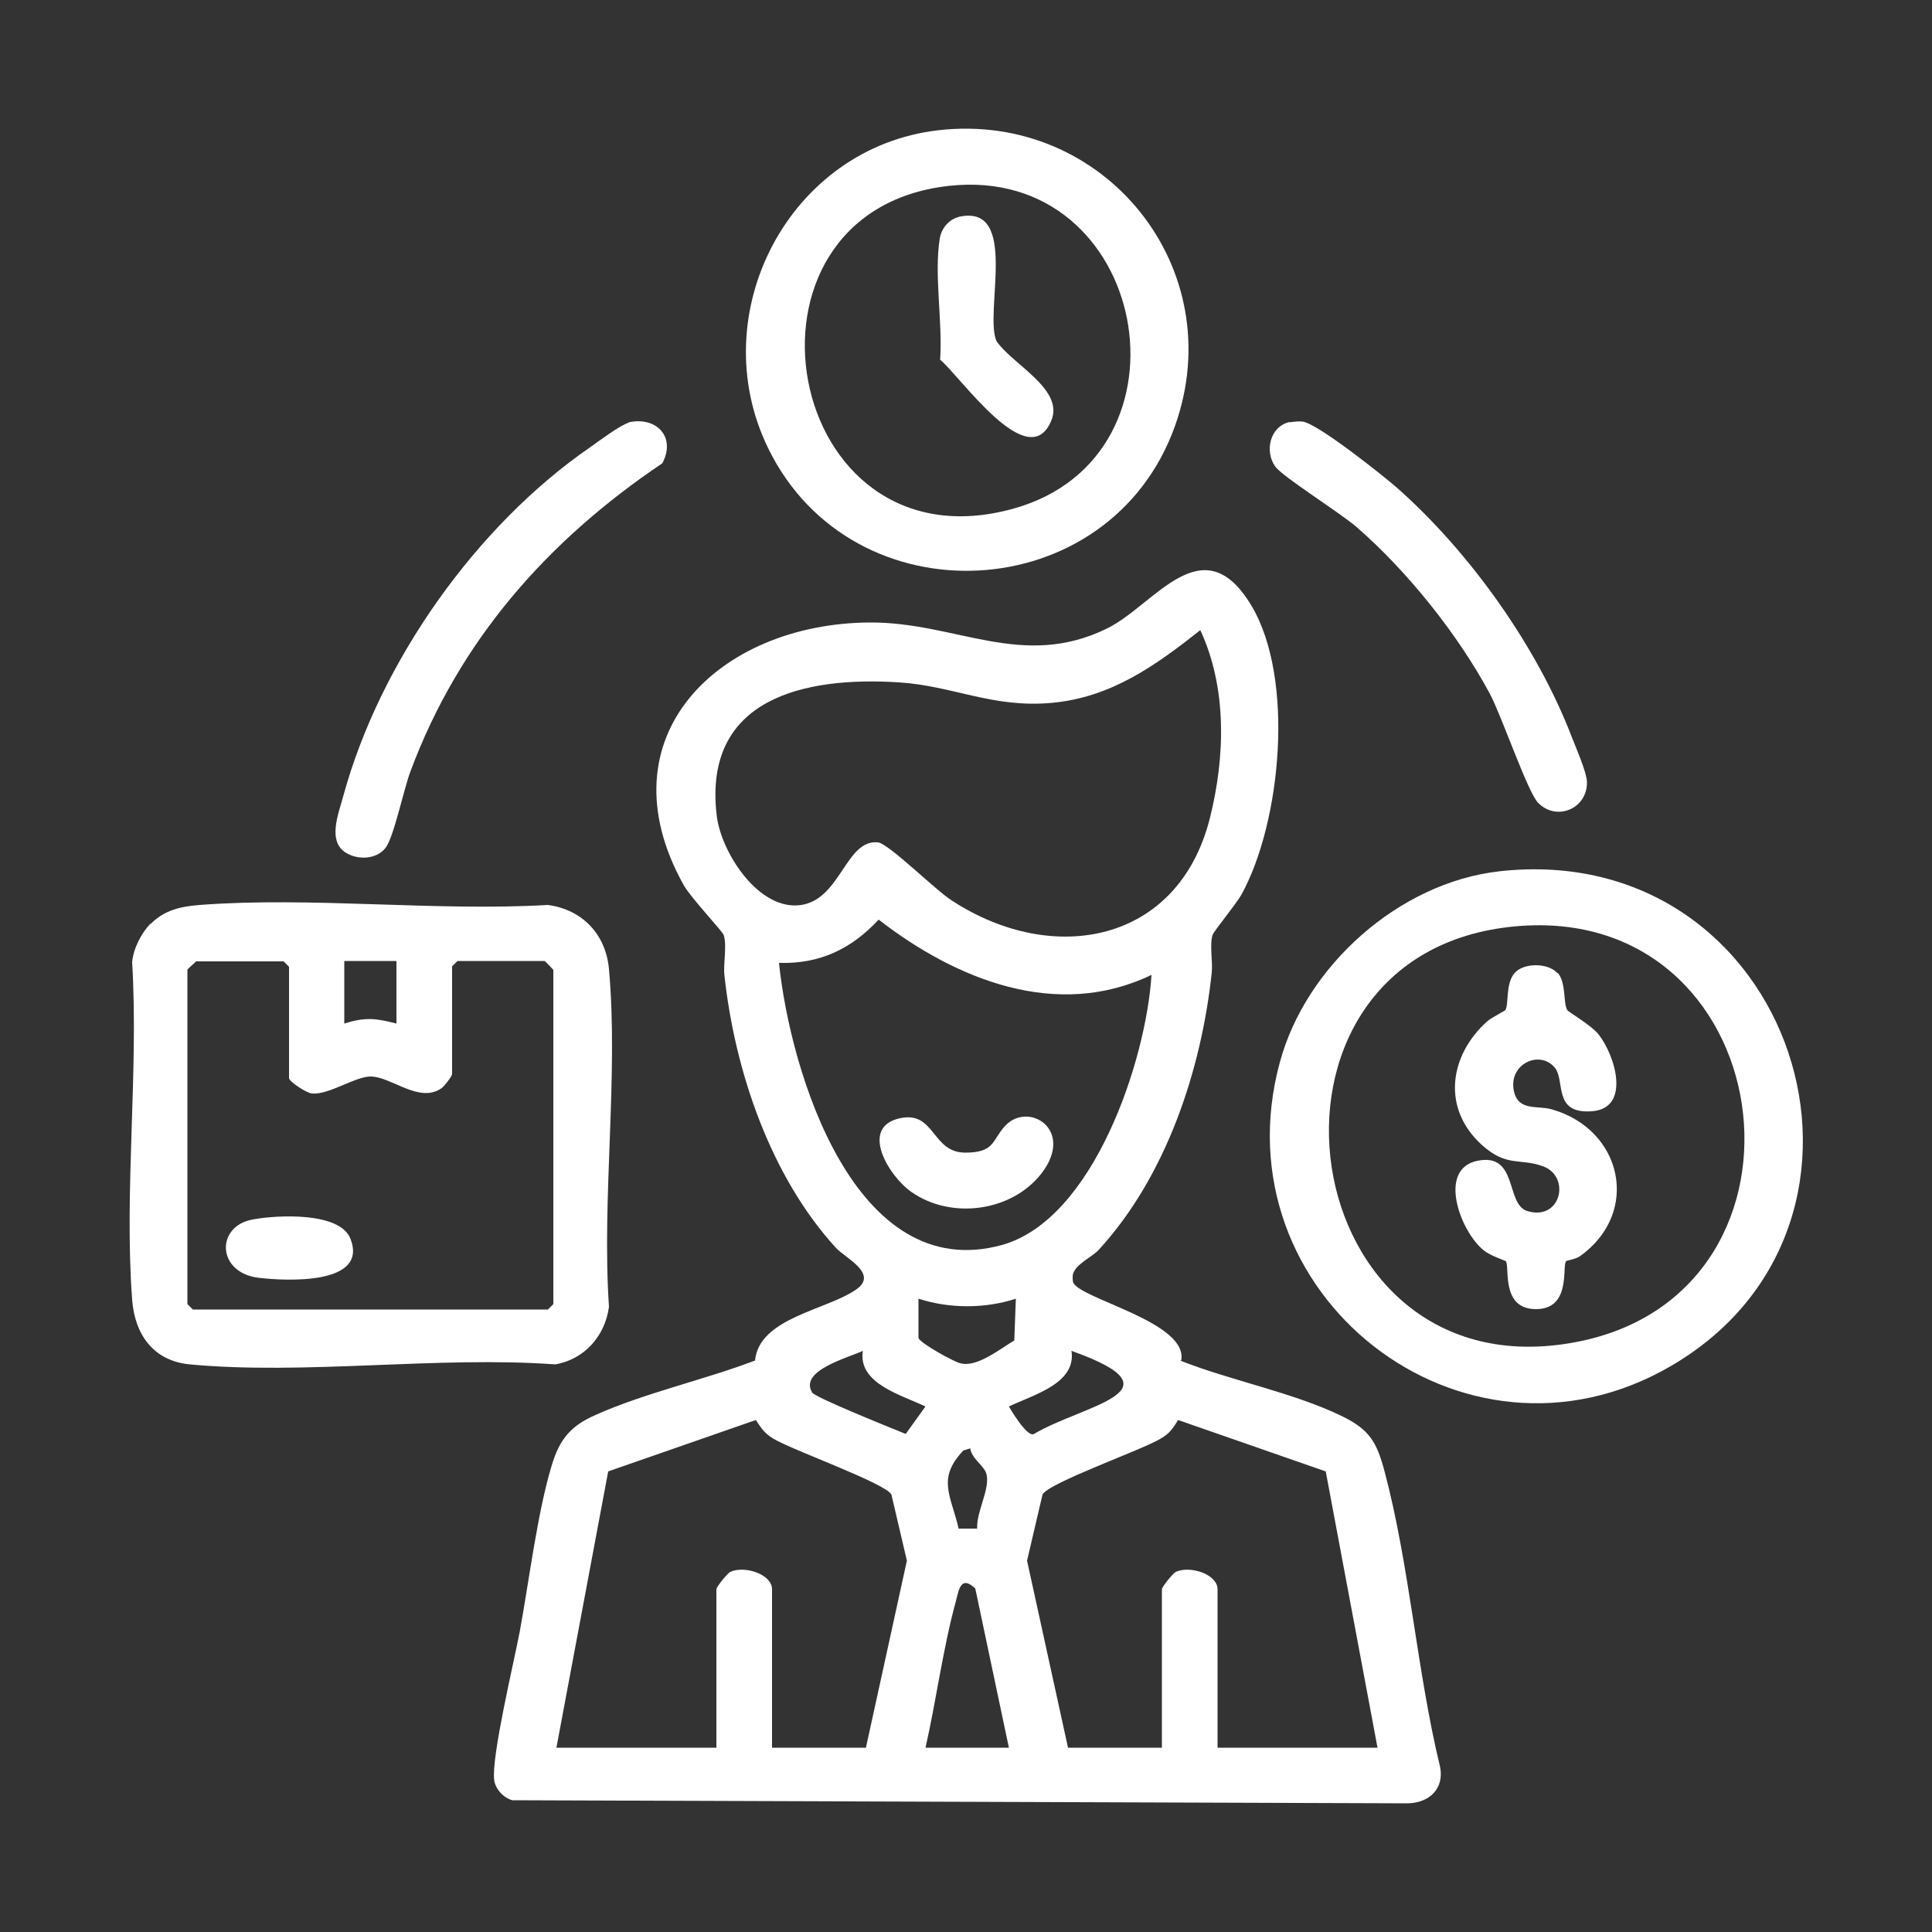
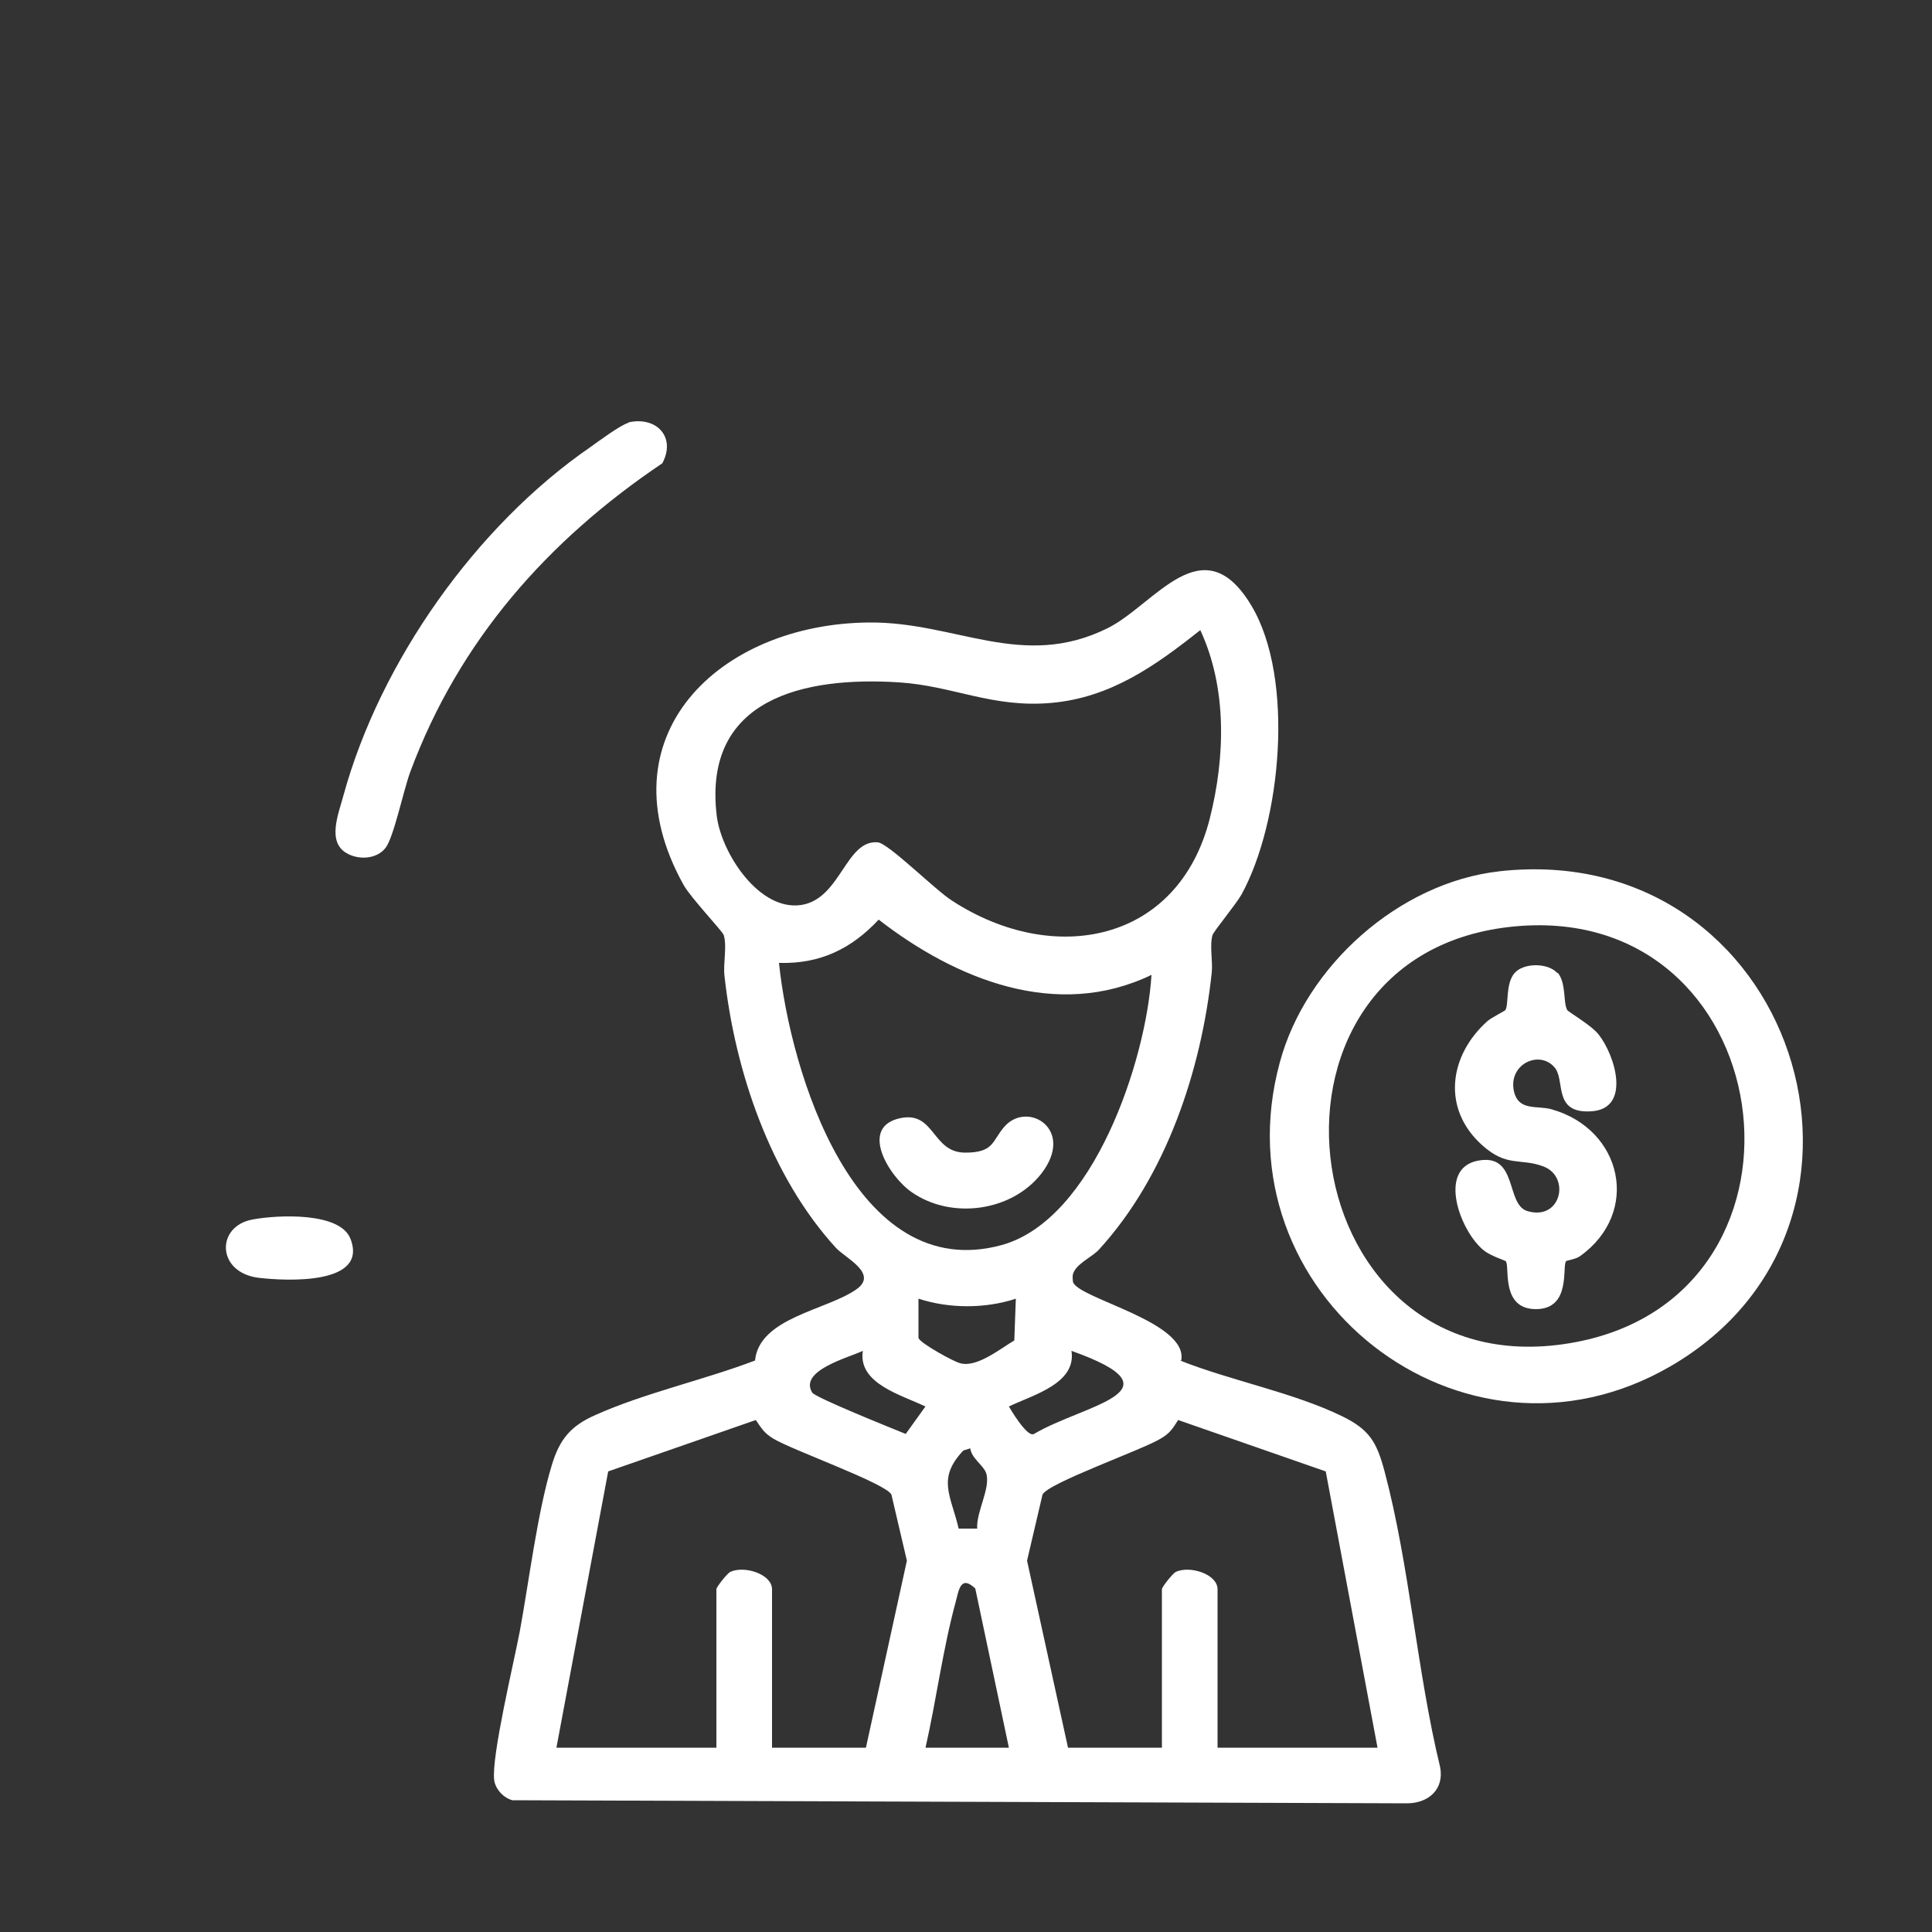
<svg xmlns="http://www.w3.org/2000/svg" id="Layer_1" data-name="Layer 1" viewBox="0 0 50 50">
  <rect x="0" y="0" width="50" height="50" fill="#333333" stroke="none" />
  <defs>
    <style>
      .cls-1 {
        fill: #fff;
      }
    </style>
  </defs>
  <path class="cls-1" d="M30.54,35.21c1.31.52,2.94.83,4.19,1.44.72.35.9.68,1.1,1.42.65,2.44.84,5.19,1.44,7.66.11.57-.29.93-.84.94l-23.17-.08c-.23-.06-.44-.29-.47-.52-.08-.59.51-3.05.66-3.84.24-1.3.46-3.1.83-4.31.2-.67.49-1.02,1.13-1.3,1.27-.57,2.82-.91,4.13-1.41.11-1.11,1.85-1.3,2.62-1.84.59-.41-.3-.82-.53-1.08-1.69-1.85-2.61-4.57-2.88-7.03-.04-.32.07-.77-.02-1.06-.03-.1-.85-.96-1.04-1.3-2.14-3.85.93-6.76,4.8-6.79,2.25-.02,3.96,1.24,6.17.15,1.23-.61,2.47-2.69,3.73-.58,1.12,1.88.77,5.59-.26,7.47-.14.25-.72.95-.75,1.05-.08.27.01.67-.02.97-.27,2.53-1.18,5.27-2.92,7.17-.18.2-.65.39-.68.68,0,.05,0,.11.01.16.14.43,2.99,1.03,2.8,2.03ZM31.06,16.31c-1.16.92-2.31,1.74-3.84,1.88s-2.55-.44-3.95-.53c-2.47-.16-5.09.42-4.72,3.46.12.96,1.1,2.47,2.19,2.3,1.02-.16,1.15-1.7,1.98-1.62.28.03,1.49,1.24,1.92,1.51,2.61,1.7,5.85,1.11,6.67-2.13.4-1.59.45-3.38-.25-4.88ZM29.8,25.23c-2.45,1.18-5.06.12-7.06-1.43-.71.76-1.52,1.15-2.58,1.12.29,2.81,1.96,8.35,5.77,7.3,2.37-.66,3.73-4.77,3.87-6.98ZM26.29,33.61c-.79.26-1.72.26-2.52,0v1.02c.06.14.91.61,1.08.65.43.12,1.03-.37,1.4-.59l.04-1.08ZM22.33,34.96c-.38.18-1.66.51-1.31,1.08.08.13,2.1.94,2.42,1.07l.51-.71c-.62-.3-1.75-.59-1.62-1.44ZM26.11,36.4s.47.82.65.71c1.28-.76,3.92-1.1.97-2.15.13.85-1,1.14-1.62,1.44ZM14.4,45.23h4.14v-4.1c0-.06.28-.41.36-.45.37-.17,1.08.06,1.08.45v4.1h2.43l1.06-4.84-.4-1.71c-.14-.29-2.59-1.16-3.06-1.45-.23-.14-.3-.26-.45-.48l-3.82,1.33-1.34,7.15ZM27.64,45.23h2.43v-4.1c0-.06.28-.41.36-.45.37-.17,1.08.06,1.08.45v4.1h4.14l-1.34-7.15-3.82-1.33c-.14.22-.21.34-.45.48-.47.29-2.92,1.15-3.06,1.45l-.4,1.71,1.06,4.84ZM25.12,37.48l-.19.06c-.69.73-.32,1.16-.12,2.02h.48c-.03-.44.36-1.06.23-1.44-.07-.2-.38-.38-.41-.64ZM23.95,45.23h2.16l-.87-4.12c-.39-.37-.43.07-.51.36-.33,1.21-.5,2.54-.78,3.77Z" />
-   <path class="cls-1" d="M3.9,23.91c.36-.36.77-.45,1.27-.49,2.9-.22,6.08.17,9.01,0,.89.12,1.5.76,1.58,1.66.25,2.78-.19,5.92,0,8.74-.1.75-.63,1.36-1.39,1.49-3.04-.22-6.47.28-9.46,0-.94-.09-1.42-.77-1.49-1.67-.21-2.82.17-5.9,0-8.74.03-.35.24-.76.48-1ZM5.08,24.87c-.04.06-.23.2-.23.23v8.65l.14.14h9.19l.14-.14v-8.65s-.21-.23-.23-.23h-2.25l-.14.14v2.79c0,.05-.2.31-.27.36-.58.41-1.3-.3-1.84-.3-.4,0-1.08.48-1.52.44-.15-.02-.59-.31-.59-.4v-2.88l-.14-.14h-2.25ZM10.26,24.87h-1.35v1.62c.53-.17.82-.14,1.35,0v-1.62Z" />
  <path class="cls-1" d="M38.79,22.55c7.66-.86,10.84,9.1,4.44,12.81-5.38,3.12-11.73-1.89-10.11-7.86.67-2.5,3.09-4.66,5.68-4.95ZM39.06,23.99c-7.21.82-5.63,12.16,1.74,10.74,6.7-1.29,5.29-11.54-1.74-10.74Z" />
-   <path class="cls-1" d="M24.29,3.37c4.29-.49,7.57,3.57,6.12,7.65-1.68,4.72-8.34,5.07-10.53.58-1.7-3.48.54-7.79,4.41-8.23ZM24.56,4.81c-5.97.66-4.31,10.03,1.68,8.35,4.88-1.37,3.49-8.92-1.68-8.35Z" />
  <path class="cls-1" d="M16.27,10.93c.73-.16,1.23.39.87,1.06-2.97,2-5.26,4.59-6.52,7.98-.17.45-.43,1.7-.64,1.97-.23.3-.7.32-1.01.14-.52-.3-.2-1.04-.08-1.5.95-3.46,3.44-6.98,6.39-9.01.21-.15.79-.58.99-.63Z" />
-   <path class="cls-1" d="M33.38,10.93c.11-.02.22-.03.33-.02.39.05,2.06,1.38,2.44,1.71,1.88,1.66,3.63,4.11,4.53,6.46.11.28.38.9.39,1.15.02.7-.79,1.04-1.27.54-.27-.29-.93-2.22-1.24-2.81-.82-1.53-2.13-3.17-3.44-4.31-.42-.37-1.93-1.31-2.12-1.58-.28-.4-.13-1.04.38-1.15Z" />
  <path class="cls-1" d="M23.29,28.94c.91-.2.82.89,1.69.89.77,0,.69-.32,1.03-.69.6-.65,1.81.09.95,1.22-.77,1-2.34,1.21-3.37.49-.59-.41-1.36-1.68-.3-1.91Z" />
  <path class="cls-1" d="M6.54,31.56c.64-.12,2.26-.2,2.53.5.47,1.21-1.69,1.09-2.37,1.01-1.1-.13-1.12-1.34-.16-1.51Z" />
  <path class="cls-1" d="M40.31,25.17c.23.27.14.78.25.97.03.05.62.39.81.63.43.54.85,1.92-.18,1.99s-.66-.82-.97-1.15c-.4-.44-1.19-.06-1.04.63.12.53.61.36.98.47,1.83.52,2.31,2.67.73,3.8-.11.08-.35.11-.36.13-.11.13.14,1.24-.78,1.24s-.67-1.1-.78-1.24c-.02-.02-.4-.14-.57-.28-.61-.49-1.21-2.11-.16-2.32s.72,1.12,1.28,1.3c.88.27,1.13-.88.43-1.15-.6-.23-.95.03-1.6-.56-1.04-.94-.85-2.31.14-3.2.1-.09.46-.27.47-.29.09-.15,0-.67.23-.95s.88-.28,1.12,0Z" />
-   <path class="cls-1" d="M24.82,5.61c1.57-.34.64,2.48.97,3.22.41.6,1.75,1.24,1.42,2.05-.59,1.44-2.36-1.15-2.88-1.57.07-.95-.16-2.21-.01-3.13.04-.27.24-.51.51-.57Z" />
</svg>